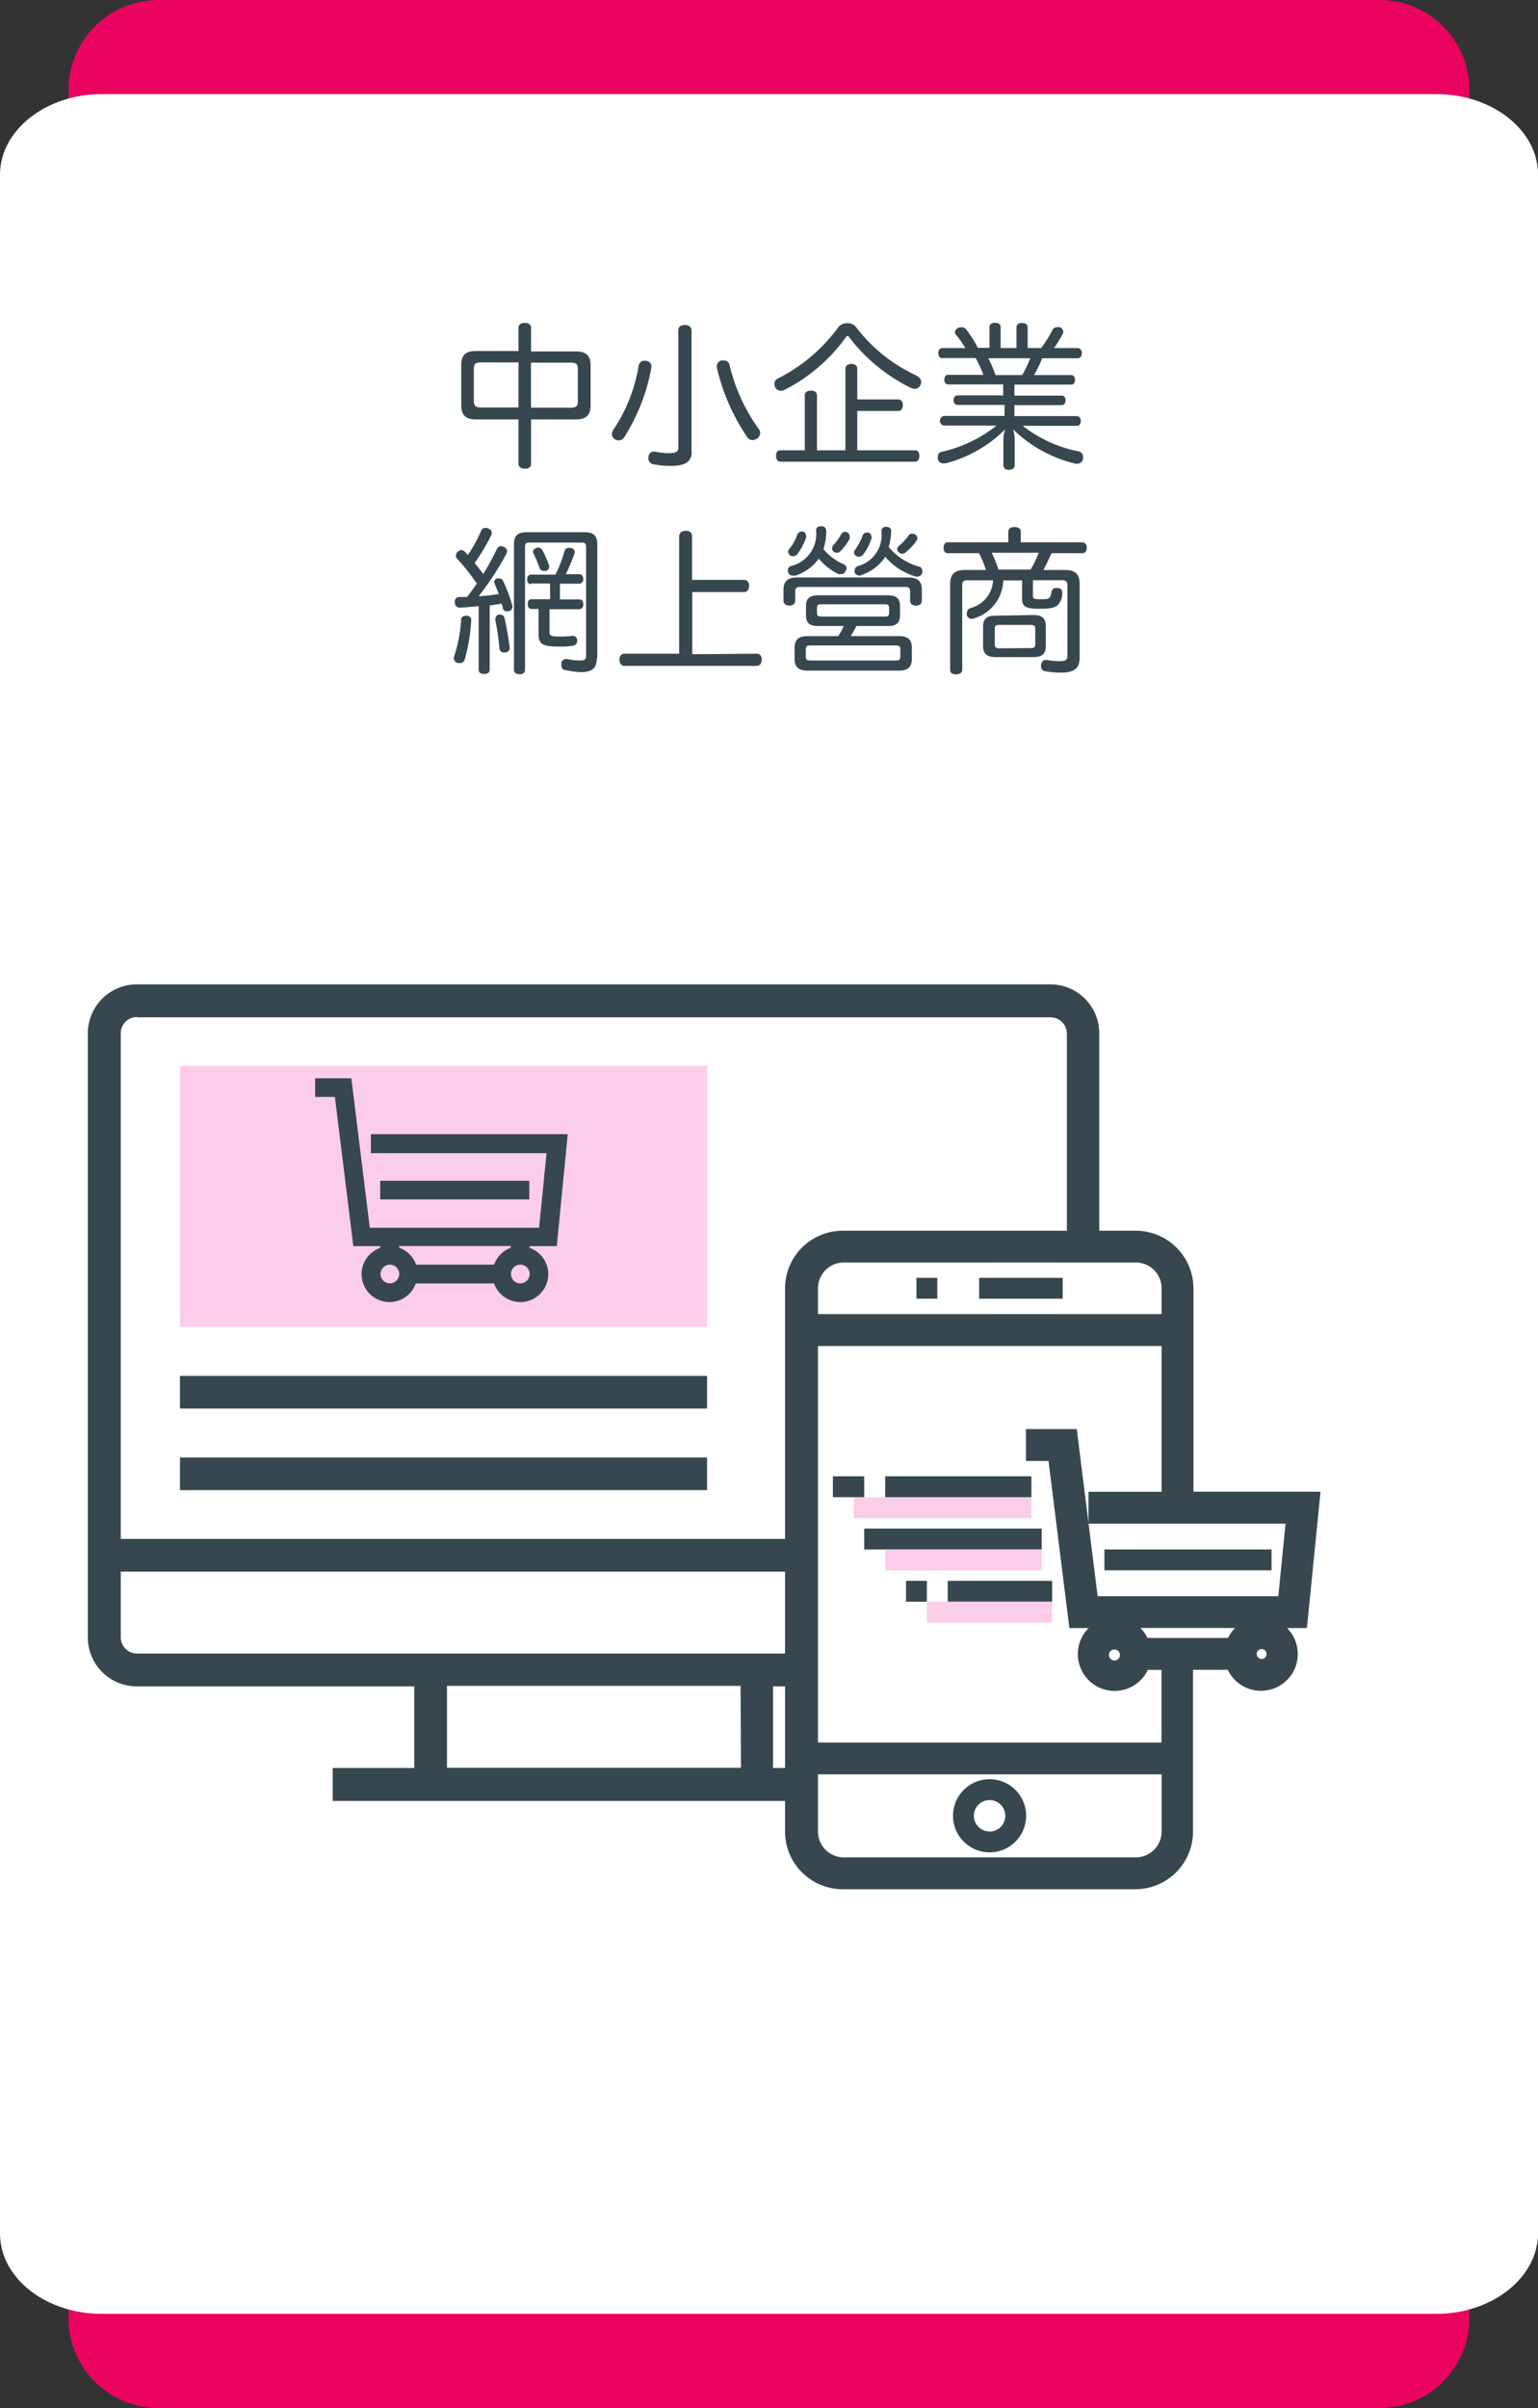
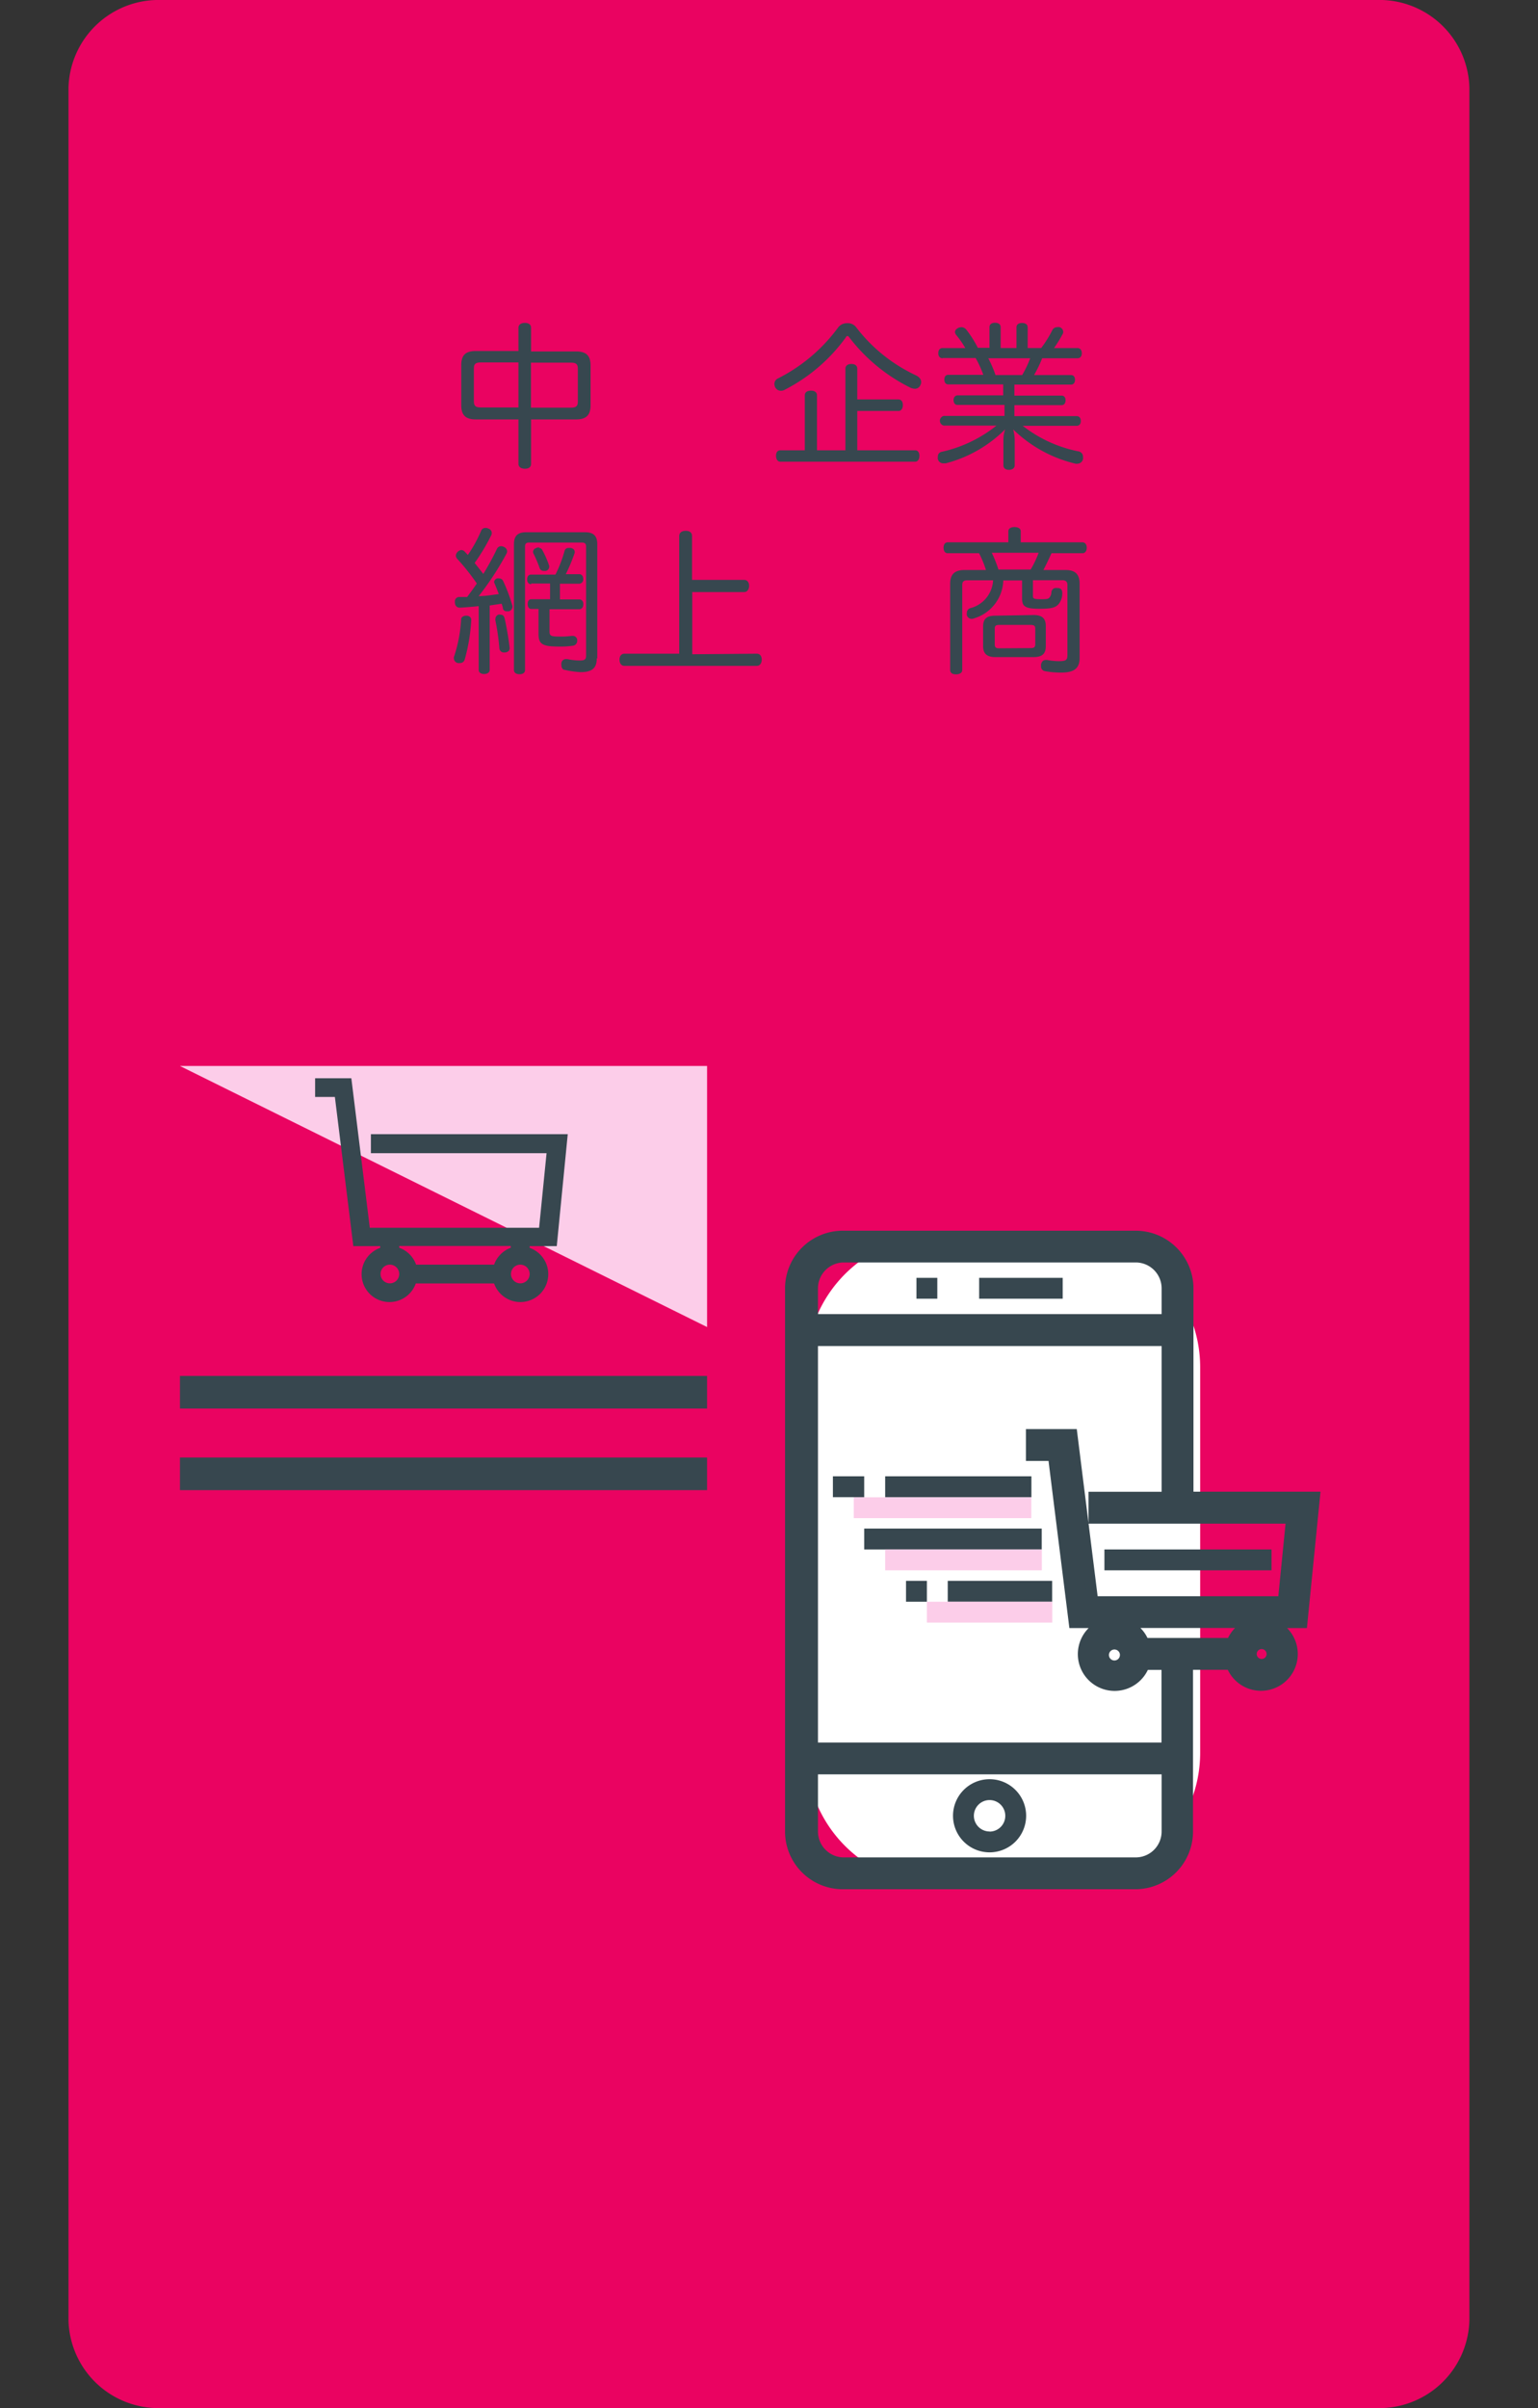
<svg xmlns="http://www.w3.org/2000/svg" viewBox="0 0 140.08 219.26">
  <rect x="0" y="0" width="140.08" height="219.26" fill="#333333" stroke="none" />
  <path d="m133.83 7.94v203.38a8.21 8.21 0 0 1 -8.44 7.94h-110.71a8.2 8.2 0 0 1 -8.44-7.94v-203.38a8.21 8.21 0 0 1 8.44-7.94h110.71a8.2 8.2 0 0 1 8.44 7.94z" fill="#ea0361" />
-   <path d="m140.08 15.89v187.47c0 4-4.15 7.32-9.26 7.32h-121.56c-5.12 0-9.26-3.28-9.26-7.32v-187.47c0-4 4.15-7.32 9.26-7.32h121.55c5.12 0 9.27 3.28 9.27 7.32z" fill="#fff" />
  <path d="m47.22 29.84c0-.29.24-.44.59-.44s.56.16.56.44v2.16h4.1c.92 0 1.32.37 1.32 1.29v3.61c0 .9-.4 1.29-1.32 1.29h-4.1v4.05c0 .29-.21.44-.56.44s-.59-.16-.59-.44v-4.05h-3.89c-.92 0-1.32-.39-1.32-1.29v-3.65c0-.92.4-1.29 1.32-1.29h3.89zm-3.43 3.16c-.47 0-.63.14-.63.54v3c0 .42.16.56.63.56h3.43v-4.1zm8.21 4.12c.47 0 .63-.14.63-.56v-3c0-.4-.16-.54-.63-.54h-3.64v4.1z" fill="#37474f" />
-   <path d="m59.33 33.33a.57.57 0 0 1 0 .13 17.85 17.85 0 0 1 -2.49 6.38.58.58 0 0 1 -.49.26.82.82 0 0 1 -.35-.1.59.59 0 0 1 -.27-.49.65.65 0 0 1 .11-.34 14.74 14.74 0 0 0 2.33-5.88.52.52 0 0 1 .54-.44h.13c.26.04.49.21.49.48zm3.67 7.75c0 .93-.5 1.34-1.92 1.34a7.86 7.86 0 0 1 -1.62-.16.52.52 0 0 1 -.4-.52.86.86 0 0 1 0-.16c.06-.3.23-.46.47-.46h.13a5.59 5.59 0 0 0 1.23.14c.74 0 .89-.13.89-.54v-10.66c0-.3.26-.47.6-.47s.6.17.6.47v11zm6.24-1.67a.67.67 0 0 1 -.3.53.73.73 0 0 1 -.4.13.59.59 0 0 1 -.46-.23 18.93 18.93 0 0 1 -2.79-6.36.86.86 0 0 1 0-.16.51.51 0 0 1 .46-.5h.17a.53.53 0 0 1 .54.46 16.34 16.34 0 0 0 2.66 5.8.58.58 0 0 1 .12.33z" fill="#37474f" />
  <path d="m77.17 29.43a.93.93 0 0 1 .81.37 14.64 14.64 0 0 0 5.41 4.36c.37.17.51.4.51.63a.41.41 0 0 1 -.06.24.53.53 0 0 1 -.5.37 1.12 1.12 0 0 1 -.5-.14 15.87 15.87 0 0 1 -5.48-4.53c-.06-.09-.1-.13-.16-.13s-.11 0-.17.13a15.66 15.66 0 0 1 -5.56 4.76.69.69 0 0 1 -.34.09.58.58 0 0 1 -.53-.33.77.77 0 0 1 -.07-.29.56.56 0 0 1 .34-.51 15.37 15.37 0 0 0 5.48-4.65 1 1 0 0 1 .82-.37zm6.18 11.57c.24 0 .39.2.39.5s-.14.54-.39.54h-12.28c-.24 0-.39-.23-.39-.54s.14-.5.39-.5h2.23v-5c0-.29.23-.43.57-.43s.54.16.54.43v5h2.59v-7.43c0-.26.2-.43.54-.43s.54.16.54.43v2.8h3.75c.26 0 .4.2.4.51s-.14.54-.4.54h-3.75v3.58z" fill="#37474f" />
  <path d="m85.85 32.62c-.24 0-.39-.17-.39-.46s.14-.47.39-.47h2.07a8.94 8.94 0 0 0 -.83-1.19.47.47 0 0 1 -.11-.27c0-.14.1-.27.29-.37a.82.82 0 0 1 .3-.07.6.6 0 0 1 .43.21 10.27 10.27 0 0 1 1.06 1.67h1.06v-1.87c0-.29.21-.41.51-.41s.51.13.51.41v1.89h1.44v-1.87c0-.29.2-.41.51-.41s.51.13.51.41v1.87h1.23a10.41 10.41 0 0 0 1-1.6.49.49 0 0 1 .44-.3.71.71 0 0 1 .24 0 .47.47 0 0 1 .33.43.3.3 0 0 1 -.06.2 10.85 10.85 0 0 1 -.78 1.27h2.14c.24 0 .39.19.39.47s-.14.46-.39.46h-3.22a10.78 10.78 0 0 1 -.74 1.53h3.37c.23 0 .36.17.36.43s-.13.44-.36.44h-5.16v1h4.3c.23 0 .36.17.36.43s-.13.44-.36.44h-4.3v1h5.68c.23 0 .37.17.37.44s-.14.44-.37.44h-4.92a12 12 0 0 0 5.09 2.33.49.49 0 0 1 .4.5.58.58 0 0 1 0 .19.52.52 0 0 1 -.51.43.34.34 0 0 1 -.17 0 12.13 12.13 0 0 1 -5.68-3.12 3.72 3.72 0 0 1 .14 1v2.27c0 .24-.2.41-.53.41s-.5-.17-.5-.41v-2.28a3 3 0 0 1 .16-1 11.88 11.88 0 0 1 -5.42 3.1h-.21a.5.5 0 0 1 -.5-.39.69.69 0 0 1 0-.22.42.42 0 0 1 .34-.44 12.18 12.18 0 0 0 5-2.39h-4.8a.45.45 0 0 1 0-.88h5.53v-1h-4.28c-.23 0-.36-.19-.36-.44s.15-.43.36-.43h4.16v-1h-5c-.23 0-.36-.17-.36-.44s.13-.43.36-.43h3.19a9.6 9.6 0 0 0 -.7-1.53h-3zm4.16 0a10.38 10.38 0 0 1 .66 1.53h2.43a9.75 9.75 0 0 0 .73-1.53z" fill="#37474f" />
  <path d="m42.92 56.45a16.4 16.4 0 0 1 -.6 3.62.43.43 0 0 1 -.44.3.51.51 0 0 1 -.17 0 .44.44 0 0 1 -.37-.41.57.57 0 0 1 0-.13 13 13 0 0 0 .66-3.43c0-.23.24-.34.47-.34.25 0 .45.13.45.39zm.67-1.26c-.57.06-1.16.11-1.7.14-.26 0-.44-.14-.46-.47v-.07a.39.39 0 0 1 .41-.43h.7c.31-.4.6-.81.89-1.23a20.44 20.44 0 0 0 -1.77-2.23.46.46 0 0 1 -.14-.31.53.53 0 0 1 .16-.34.55.55 0 0 1 .34-.17.42.42 0 0 1 .3.14l.29.31a12.39 12.39 0 0 0 1.22-2.22.4.4 0 0 1 .39-.24.51.51 0 0 1 .27.06.43.43 0 0 1 .3.4.44.44 0 0 1 -.06.23 18.36 18.36 0 0 1 -1.5 2.5c.27.33.53.66.79 1a24.55 24.55 0 0 0 1.23-2.26.43.43 0 0 1 .39-.27.63.63 0 0 1 .26.07.46.46 0 0 1 .29.4.51.51 0 0 1 -.07.23 26.85 26.85 0 0 1 -2.52 3.85c.62 0 1.22-.11 1.83-.19-.13-.34-.26-.67-.4-1a.61.61 0 0 1 -.03-.09.39.39 0 0 1 .26-.33.52.52 0 0 1 .21 0 .38.38 0 0 1 .34.2 14.46 14.46 0 0 1 .86 2.3.28.28 0 0 1 0 .09.43.43 0 0 1 -.34.4h-.16a.34.34 0 0 1 -.37-.26c0-.14-.07-.29-.11-.43l-1.09.16v5.87c0 .24-.23.37-.51.37s-.49-.13-.49-.37v-5.81zm2 .78c.19 0 .31.1.37.33a26.39 26.39 0 0 1 .46 2.7c0 .24-.14.37-.41.41h-.1a.41.41 0 0 1 -.43-.39 20.11 20.11 0 0 0 -.36-2.52.66.66 0 0 1 0-.14.41.41 0 0 1 .34-.41zm8.76 4c0 .89-.46 1.23-1.47 1.23a7.76 7.76 0 0 1 -1.41-.2c-.23 0-.34-.2-.34-.47a.57.57 0 0 1 0-.13.41.41 0 0 1 .42-.39h.11a5.75 5.75 0 0 0 1.13.13c.46 0 .59-.09.59-.44v-9.93c0-.3-.14-.37-.4-.37h-4.76c-.27 0-.4.07-.4.37v11.23c0 .26-.2.39-.5.39s-.51-.13-.51-.39v-11.44c0-.79.36-1.1 1.13-1.1h5.33c.77 0 1.13.31 1.13 1.1v10.36zm-6-6.78c-.21 0-.34-.19-.34-.44s.13-.43.34-.43h2.24a12 12 0 0 0 .83-2.16.36.36 0 0 1 .39-.27h.19c.21.06.34.17.34.34a.45.45 0 0 1 0 .11 15.34 15.34 0 0 1 -.81 1.94h1.23c.21 0 .36.17.36.43a.39.39 0 0 1 -.36.44h-1.76v1.43h1.77c.21 0 .36.16.36.43s-.14.46-.36.46h-2.72v2c0 .44.11.49 1 .49a6.7 6.7 0 0 0 1-.06h.1a.39.39 0 0 1 .42.41.45.45 0 0 1 -.43.49 7.36 7.36 0 0 1 -1.22.07c-1.49 0-1.87-.2-1.87-1.13v-2.29h-.65c-.23 0-.34-.2-.34-.46s.12-.43.34-.43h1.7v-1.43h-1.69zm.72-3.3a.34.34 0 0 1 .31.17 8.77 8.77 0 0 1 .64 1.46.34.34 0 0 1 0 .1.39.39 0 0 1 -.3.36 1.38 1.38 0 0 1 -.2 0 .37.37 0 0 1 -.36-.23 11.92 11.92 0 0 0 -.54-1.29.38.38 0 0 1 -.07-.23.36.36 0 0 1 .24-.31.63.63 0 0 1 .34-.08z" fill="#37474f" />
  <path d="m68.94 59.52c.29 0 .44.24.44.54s-.16.57-.44.57h-12.08c-.29 0-.44-.27-.44-.57s.16-.54.44-.54h5v-10.72c0-.3.24-.47.6-.47s.57.17.57.47v4h4.76c.27 0 .44.23.44.54s-.17.57-.44.57h-4.74v5.66z" fill="#37474f" />
-   <path d="m82.72 52.58c.86 0 1.24.34 1.24 1.12v1c0 .27-.2.44-.54.44s-.53-.17-.53-.44v-.87c0-.3-.14-.39-.44-.39h-9.58c-.3 0-.44.09-.44.39v.87c0 .27-.21.44-.53.44s-.54-.17-.54-.44v-1c0-.77.39-1.12 1.24-1.12zm-10.29-.17a.7.7 0 0 1 -.23 0 .41.41 0 0 1 -.39-.24.49.49 0 0 1 -.06-.23.41.41 0 0 1 .29-.4 3 3 0 0 0 2.29-3.22c0-.29.17-.4.46-.4s.46.13.46.43a5.32 5.32 0 0 1 -.25 1.65 5 5 0 0 0 1.86 1.39.37.37 0 0 1 .24.34.34.34 0 0 1 -.1.27.39.39 0 0 1 -.4.27.7.7 0 0 1 -.23 0 5.47 5.47 0 0 1 -1.8-1.4 4.15 4.15 0 0 1 -2.14 1.54zm1-3.59a.45.45 0 0 1 0 .11 5.93 5.93 0 0 1 -.81 1.54.56.56 0 0 1 -.4.17.39.39 0 0 1 -.24-.06.44.44 0 0 1 -.19-.33.37.37 0 0 1 .1-.26 4.7 4.7 0 0 0 .74-1.33.39.39 0 0 1 .37-.26.45.45 0 0 1 .16 0 .42.42 0 0 1 .25.42zm1.08 8.18c-.77 0-1.1-.26-1.1-1v-.8c0-.73.33-1 1.19-1h6.18c.86 0 1.19.27 1.19 1v.8c0 .73-.33 1-1.1 1h-2.87c-.16.31-.33.61-.51.92h4.39c.8 0 1.17.31 1.17 1.07v1c0 .74-.37 1.07-1.17 1.07h-8.34c-.79 0-1.17-.33-1.17-1.07v-1c0-.76.39-1.07 1.17-1.07h2.8a5.52 5.52 0 0 0 .51-.92zm7.07 3.14c.3 0 .42-.07.42-.34v-.69c0-.27-.12-.34-.42-.34h-7.76c-.3 0-.43.07-.43.34v.69c0 .27.13.34.43.34zm-1-4c.27 0 .4-.07.4-.33v-.46c0-.26-.13-.33-.4-.33h-5.77c-.27 0-.4.07-.4.33v.46c0 .26.13.33.4.33zm-3.19-7.27a.35.35 0 0 1 0 .17 4.53 4.53 0 0 1 -.86 1.16.45.45 0 0 1 -.31.13.48.48 0 0 1 -.3-.11.36.36 0 0 1 -.14-.29.44.44 0 0 1 .14-.31 5.55 5.55 0 0 0 .71-1 .37.37 0 0 1 .34-.19.4.4 0 0 1 .23.06.37.37 0 0 1 .17.38zm2 0a.41.41 0 0 1 0 .11 5 5 0 0 1 -.79 1.54.51.51 0 0 1 -.39.17.42.42 0 0 1 -.43-.37.41.41 0 0 1 .08-.24 5.32 5.32 0 0 0 .72-1.34.35.35 0 0 1 .36-.24.47.47 0 0 1 .17 0 .35.35 0 0 1 .25.34zm-.94 3.53a.52.52 0 0 1 -.21 0 .46.46 0 0 1 -.4-.26.45.45 0 0 1 0-.2.42.42 0 0 1 .27-.39 2.92 2.92 0 0 0 2.17-3.17.38.38 0 0 1 .43-.41c.29 0 .46.14.46.39a6.11 6.11 0 0 1 -.23 1.44 5.45 5.45 0 0 0 2.69 1.77.4.4 0 0 1 .37.43.51.51 0 0 1 0 .17.47.47 0 0 1 -.44.33h-.14a5.77 5.77 0 0 1 -2.79-1.8 4.14 4.14 0 0 1 -2.21 1.67zm5.1-3.4a.45.45 0 0 1 -.09.26 5.5 5.5 0 0 1 -1 1.06.45.45 0 0 1 -.27.1.51.51 0 0 1 -.37-.17.35.35 0 0 1 -.11-.24.45.45 0 0 1 .17-.31 5.24 5.24 0 0 0 .87-.94.4.4 0 0 1 .34-.17.68.68 0 0 1 .26.07.39.39 0 0 1 .2.34z" fill="#37474f" />
  <path d="m91.38 52.83a3.73 3.73 0 0 1 -2.62 3.46.74.74 0 0 1 -.27.06.46.46 0 0 1 -.43-.33.52.52 0 0 1 0-.21.45.45 0 0 1 .29-.43 2.76 2.76 0 0 0 2.1-2.54h-2.4c-.27 0-.41.13-.41.43v7.73c0 .26-.23.4-.57.4s-.53-.14-.53-.4v-7.84c0-.89.43-1.26 1.32-1.26h1.94a9.29 9.29 0 0 0 -.63-1.53h-2.85c-.26 0-.38-.21-.38-.5s.13-.49.38-.49h5.52v-1c0-.26.23-.39.56-.39s.57.13.57.39v1h5.62c.24 0 .39.2.39.49s-.14.5-.39.5h-2.82c-.23.51-.46 1-.74 1.53h2c.89 0 1.3.37 1.3 1.26v6.76c0 1-.59 1.32-1.67 1.32a8 8 0 0 1 -1.5-.13.42.42 0 0 1 -.34-.46.81.81 0 0 1 0-.16c.06-.27.21-.4.44-.4h.1a5.63 5.63 0 0 0 1.07.11c.67 0 .79-.1.79-.56v-6.38c0-.3-.17-.43-.46-.43h-2.68v1.39c0 .26 0 .34.73.34.47 0 .66 0 .79-.17a.84.84 0 0 0 .16-.44.41.41 0 0 1 .46-.41h.07c.33 0 .46.16.46.43a.57.57 0 0 1 0 .13 1.53 1.53 0 0 1 -.32.89c-.29.34-.66.44-1.77.44-1.33 0-1.57-.24-1.57-.94v-1.64h-1.7zm2.76 3.17c.76 0 1.11.3 1.11 1v1.83c0 .73-.36 1-1.13 1h-3.46c-.74 0-1.12-.29-1.12-1v-1.77c0-.76.37-1 1.12-1zm-.27-4.14a8.93 8.93 0 0 0 .73-1.53h-4.27a12.5 12.5 0 0 1 .61 1.53zm0 7.15c.29 0 .42-.07.42-.34v-1.44c0-.26-.13-.33-.42-.33h-2.87c-.27 0-.4.07-.4.33v1.44c0 .29.13.36.4.36z" fill="#37474f" />
-   <path d="m16.39 97.06h48.01v23.77h-48.01z" fill="#fccde9" />
-   <path d="m95.67 89.63h-83.19a4.46 4.46 0 0 0 -4.48 4.46v55a4.46 4.46 0 0 0 4.46 4.46h25.27v7.43h-7.43v3h47.54v-3h-7.43v-7.43h25.25a4.46 4.46 0 0 0 4.46-4.46v-55a4.45 4.45 0 0 0 -4.45-4.46zm-83.18 3h83.19a1.49 1.49 0 0 1 1.49 1.49v46h-86.17v-46a1.48 1.48 0 0 1 1.49-1.52zm55 68.33h-26.78v-7.46h26.74zm28.22-10.4h-83.23a1.49 1.49 0 0 1 -1.48-1.56v-5.9h86.15v5.9a1.47 1.47 0 0 1 -1.48 1.53z" fill="#37474f" />
+   <path d="m16.39 97.06h48.01v23.77z" fill="#fccde9" />
  <path d="m16.39 125.28h48.01v2.97h-48.01z" fill="#37474f" />
  <path d="m16.39 132.71h48.01v2.97h-48.01z" fill="#37474f" />
  <path d="m32.18 113.46h2.45v.16a2.54 2.54 0 1 0 3.24 3.24h7.13a2.54 2.54 0 1 0 3.24-3.24v-.16h2.47l1-10.19h-17.93v1.73h16l-.68 6.79h-15.42l-1.68-13.61h-3.3v1.7h1.8zm12.82 1.69h-7.1a2.53 2.53 0 0 0 -1.54-1.54v-.16h10.16v.16a2.57 2.57 0 0 0 -1.52 1.54zm-9.49 1.7a.85.85 0 1 1 .85-.85.85.85 0 0 1 -.88.85zm11.88 0a.85.85 0 1 1 .85-.85.85.85 0 0 1 -.88.85z" fill="#37474f" />
-   <path d="m34.63 107.51h13.58v1.7h-13.58z" fill="#37474f" />
  <path d="m97.31 171.59h-11.86a12 12 0 0 1 -12-12v-35.1a12 12 0 0 1 12-12h11.86a12 12 0 0 1 12 12v35.1a12 12 0 0 1 -12 12z" fill="#fff" />
  <g fill="#37474f">
    <path d="m89.18 116.35h7.61v1.9h-7.61z" />
    <path d="m83.47 116.35h1.9v1.9h-1.9z" />
    <path d="m90.13 162a3.33 3.33 0 1 0 3.33 3.33 3.33 3.33 0 0 0 -3.33-3.33zm0 4.76a1.43 1.43 0 1 1 1.43-1.43 1.43 1.43 0 0 1 -1.43 1.44z" />
    <path d="m118.58 147.74 1.14-11.42h-11.52v-19a4.76 4.76 0 0 0 -4.76-4.76h-26.64a4.76 4.76 0 0 0 -4.8 4.73v49.47a4.76 4.76 0 0 0 4.76 4.76h26.64a4.76 4.76 0 0 0 4.76-4.76v-15.22h4a2.85 2.85 0 1 0 3.63-3.63v-.17zm-6.4 1.9h-8a2.85 2.85 0 0 0 -1.73-1.73v-.18h11.42v.18a2.9 2.9 0 0 0 -1.69 1.73zm-9.68 1a1 1 0 1 1 -1-.95 1 1 0 0 1 1 .91zm-25.69-36.19h26.64a2.86 2.86 0 0 1 2.85 2.85v2.85h-32.3v-2.85a2.86 2.86 0 0 1 2.81-2.85zm26.64 55.17h-26.64a2.86 2.86 0 0 1 -2.81-2.85v-5.71h32.3v5.71a2.86 2.86 0 0 1 -2.85 2.85zm2.85-10.46h-32.3v-37.1h32.3v14.27h-6.66v1.9h18l-.76 7.61h-17.35l-1.9-15.22h-3.69v1.9h2l1.9 15.22h2.74v.18a2.85 2.85 0 1 0 3.63 3.63h2.08v7.61zm8.56-7.61a.95.95 0 1 1 1-1 .95.95 0 0 1 -1 1z" stroke="#37474f" stroke-miterlimit="10" />
    <path d="m100.59 141.08h15.22v1.9h-15.22z" />
    <path d="m80.62 134.42h13.32v1.9h-13.32z" />
    <path d="m75.86 134.42h2.85v1.9h-2.85z" />
    <path d="m78.71 139.18h16.17v1.9h-16.17z" />
    <path d="m86.32 143.94h9.51v1.9h-9.51z" />
    <path d="m82.52 143.94h1.9v1.9h-1.9z" />
  </g>
  <path d="m77.76 136.33h16.17v1.9h-16.17z" fill="#fccde9" />
  <path d="m80.62 141.08h14.27v1.9h-14.27z" fill="#fccde9" />
  <path d="m84.42 145.84h11.42v1.9h-11.42z" fill="#fccde9" />
</svg>